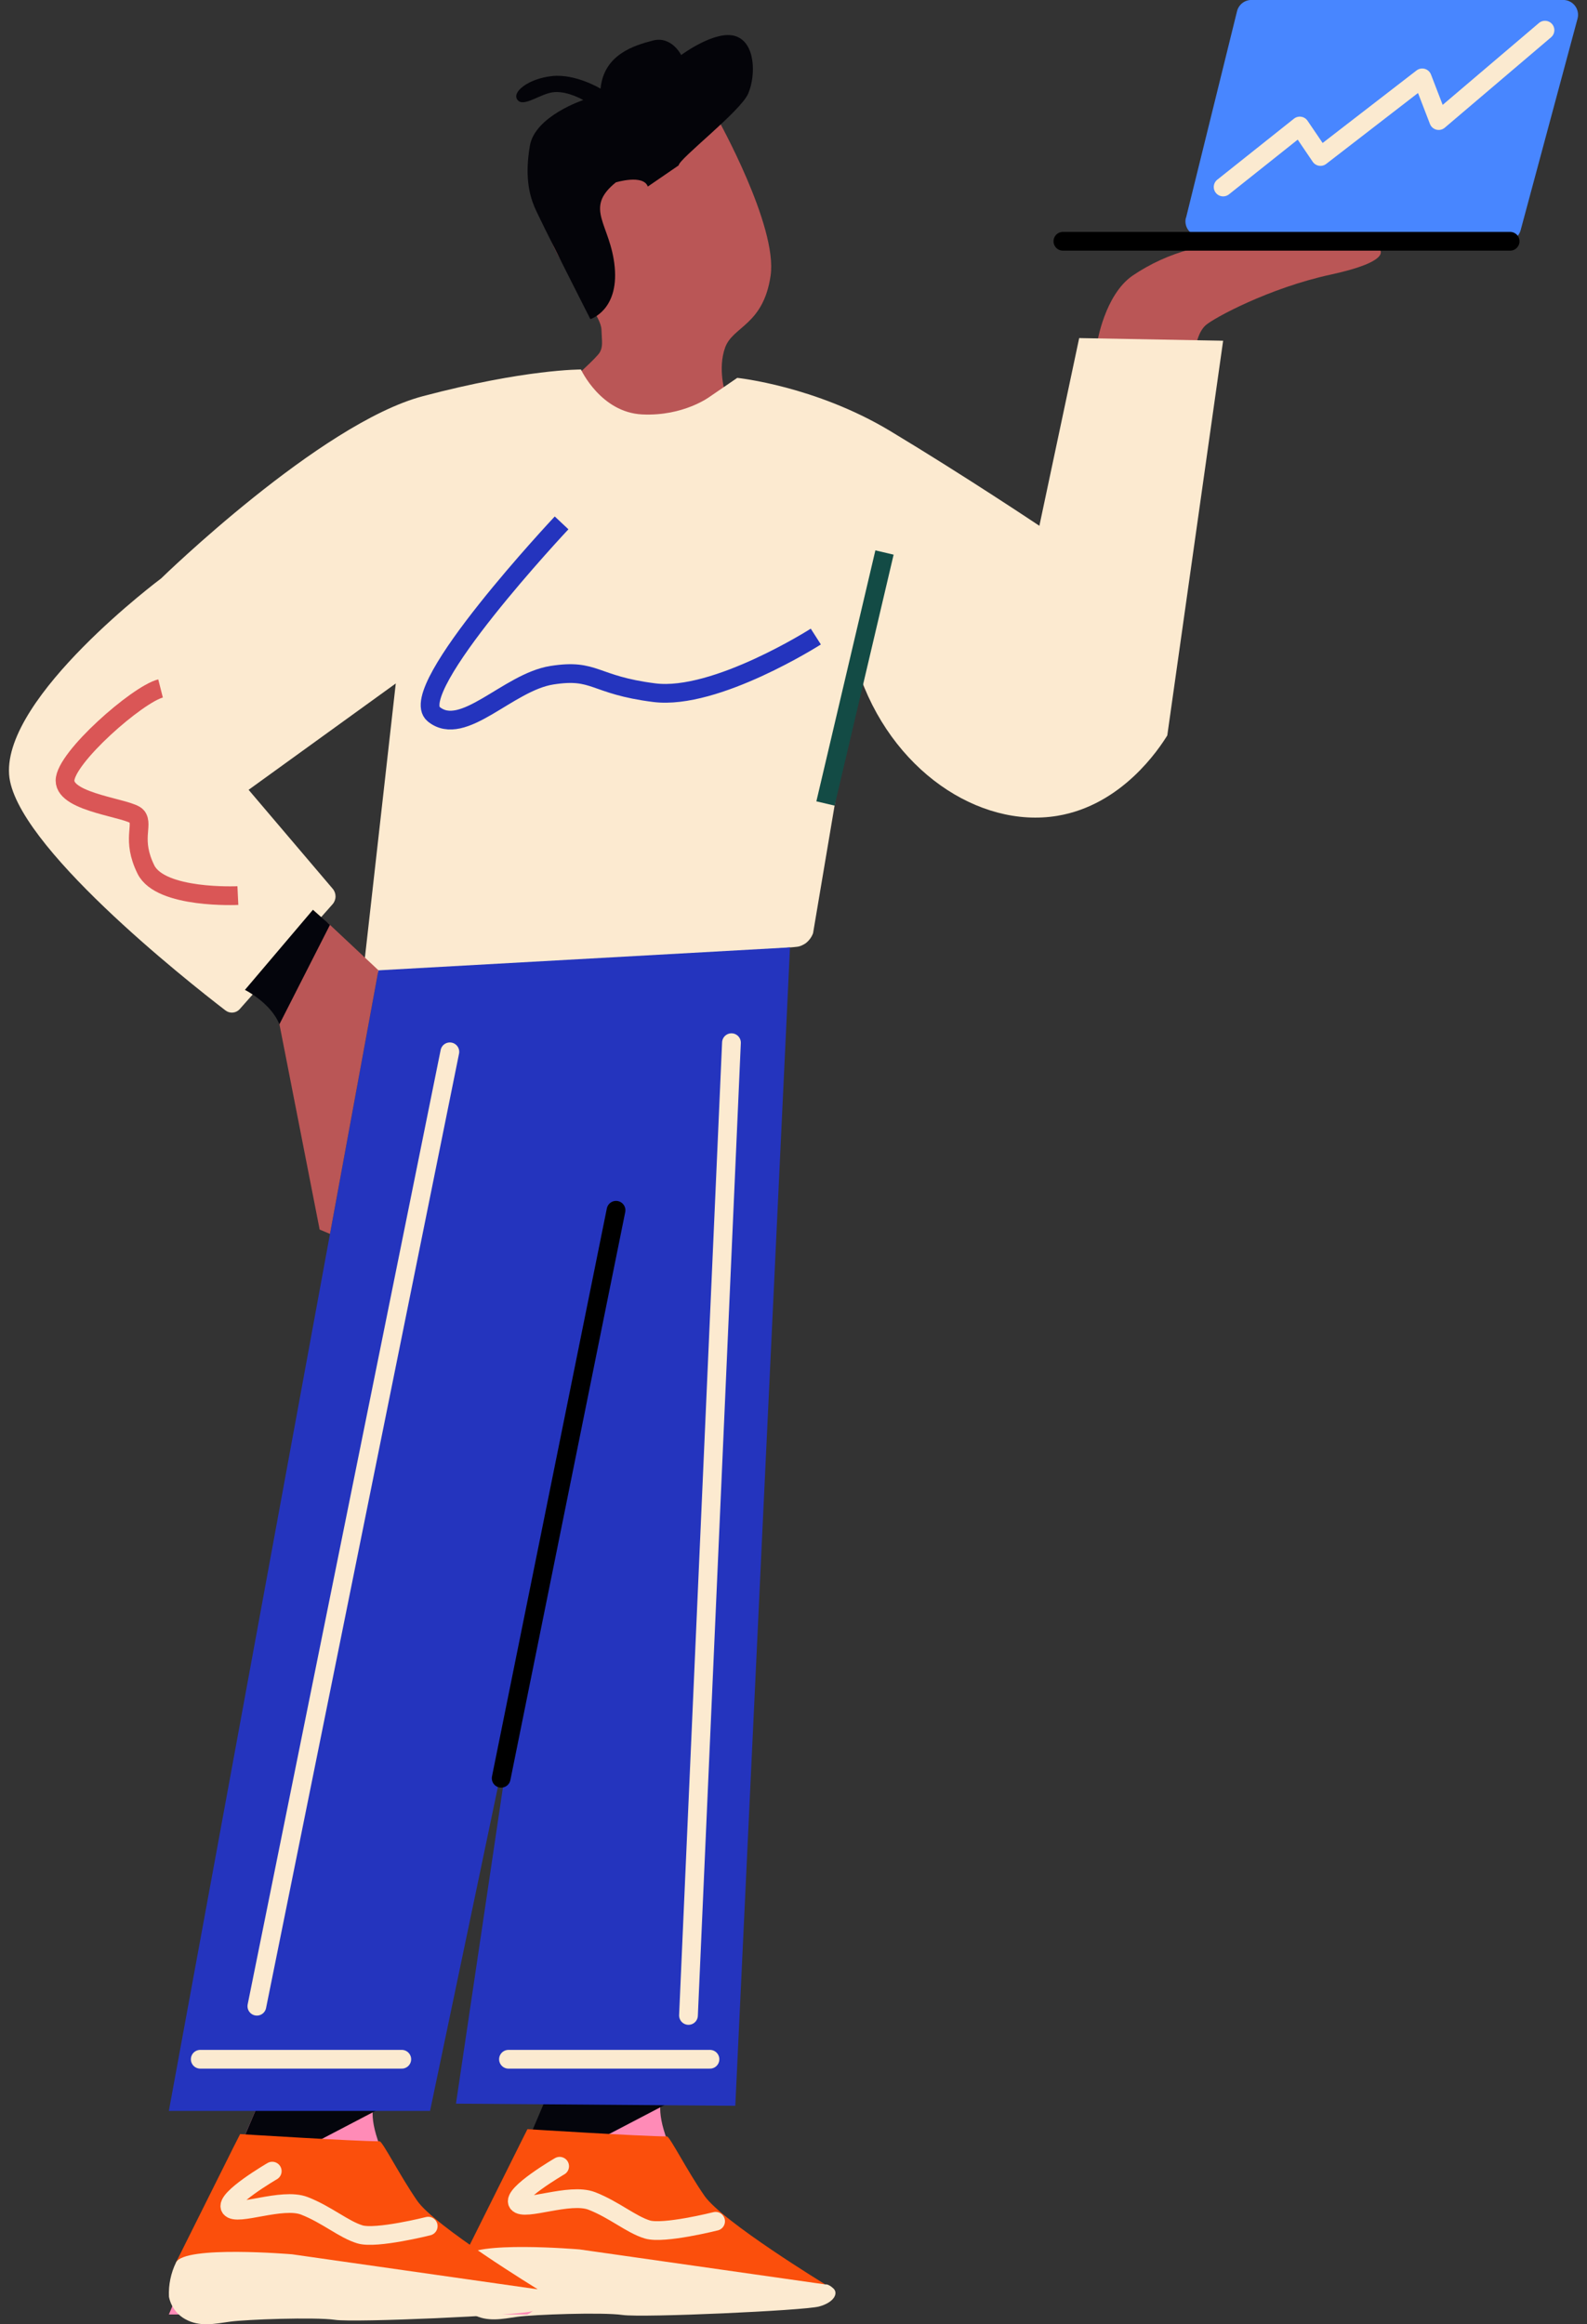
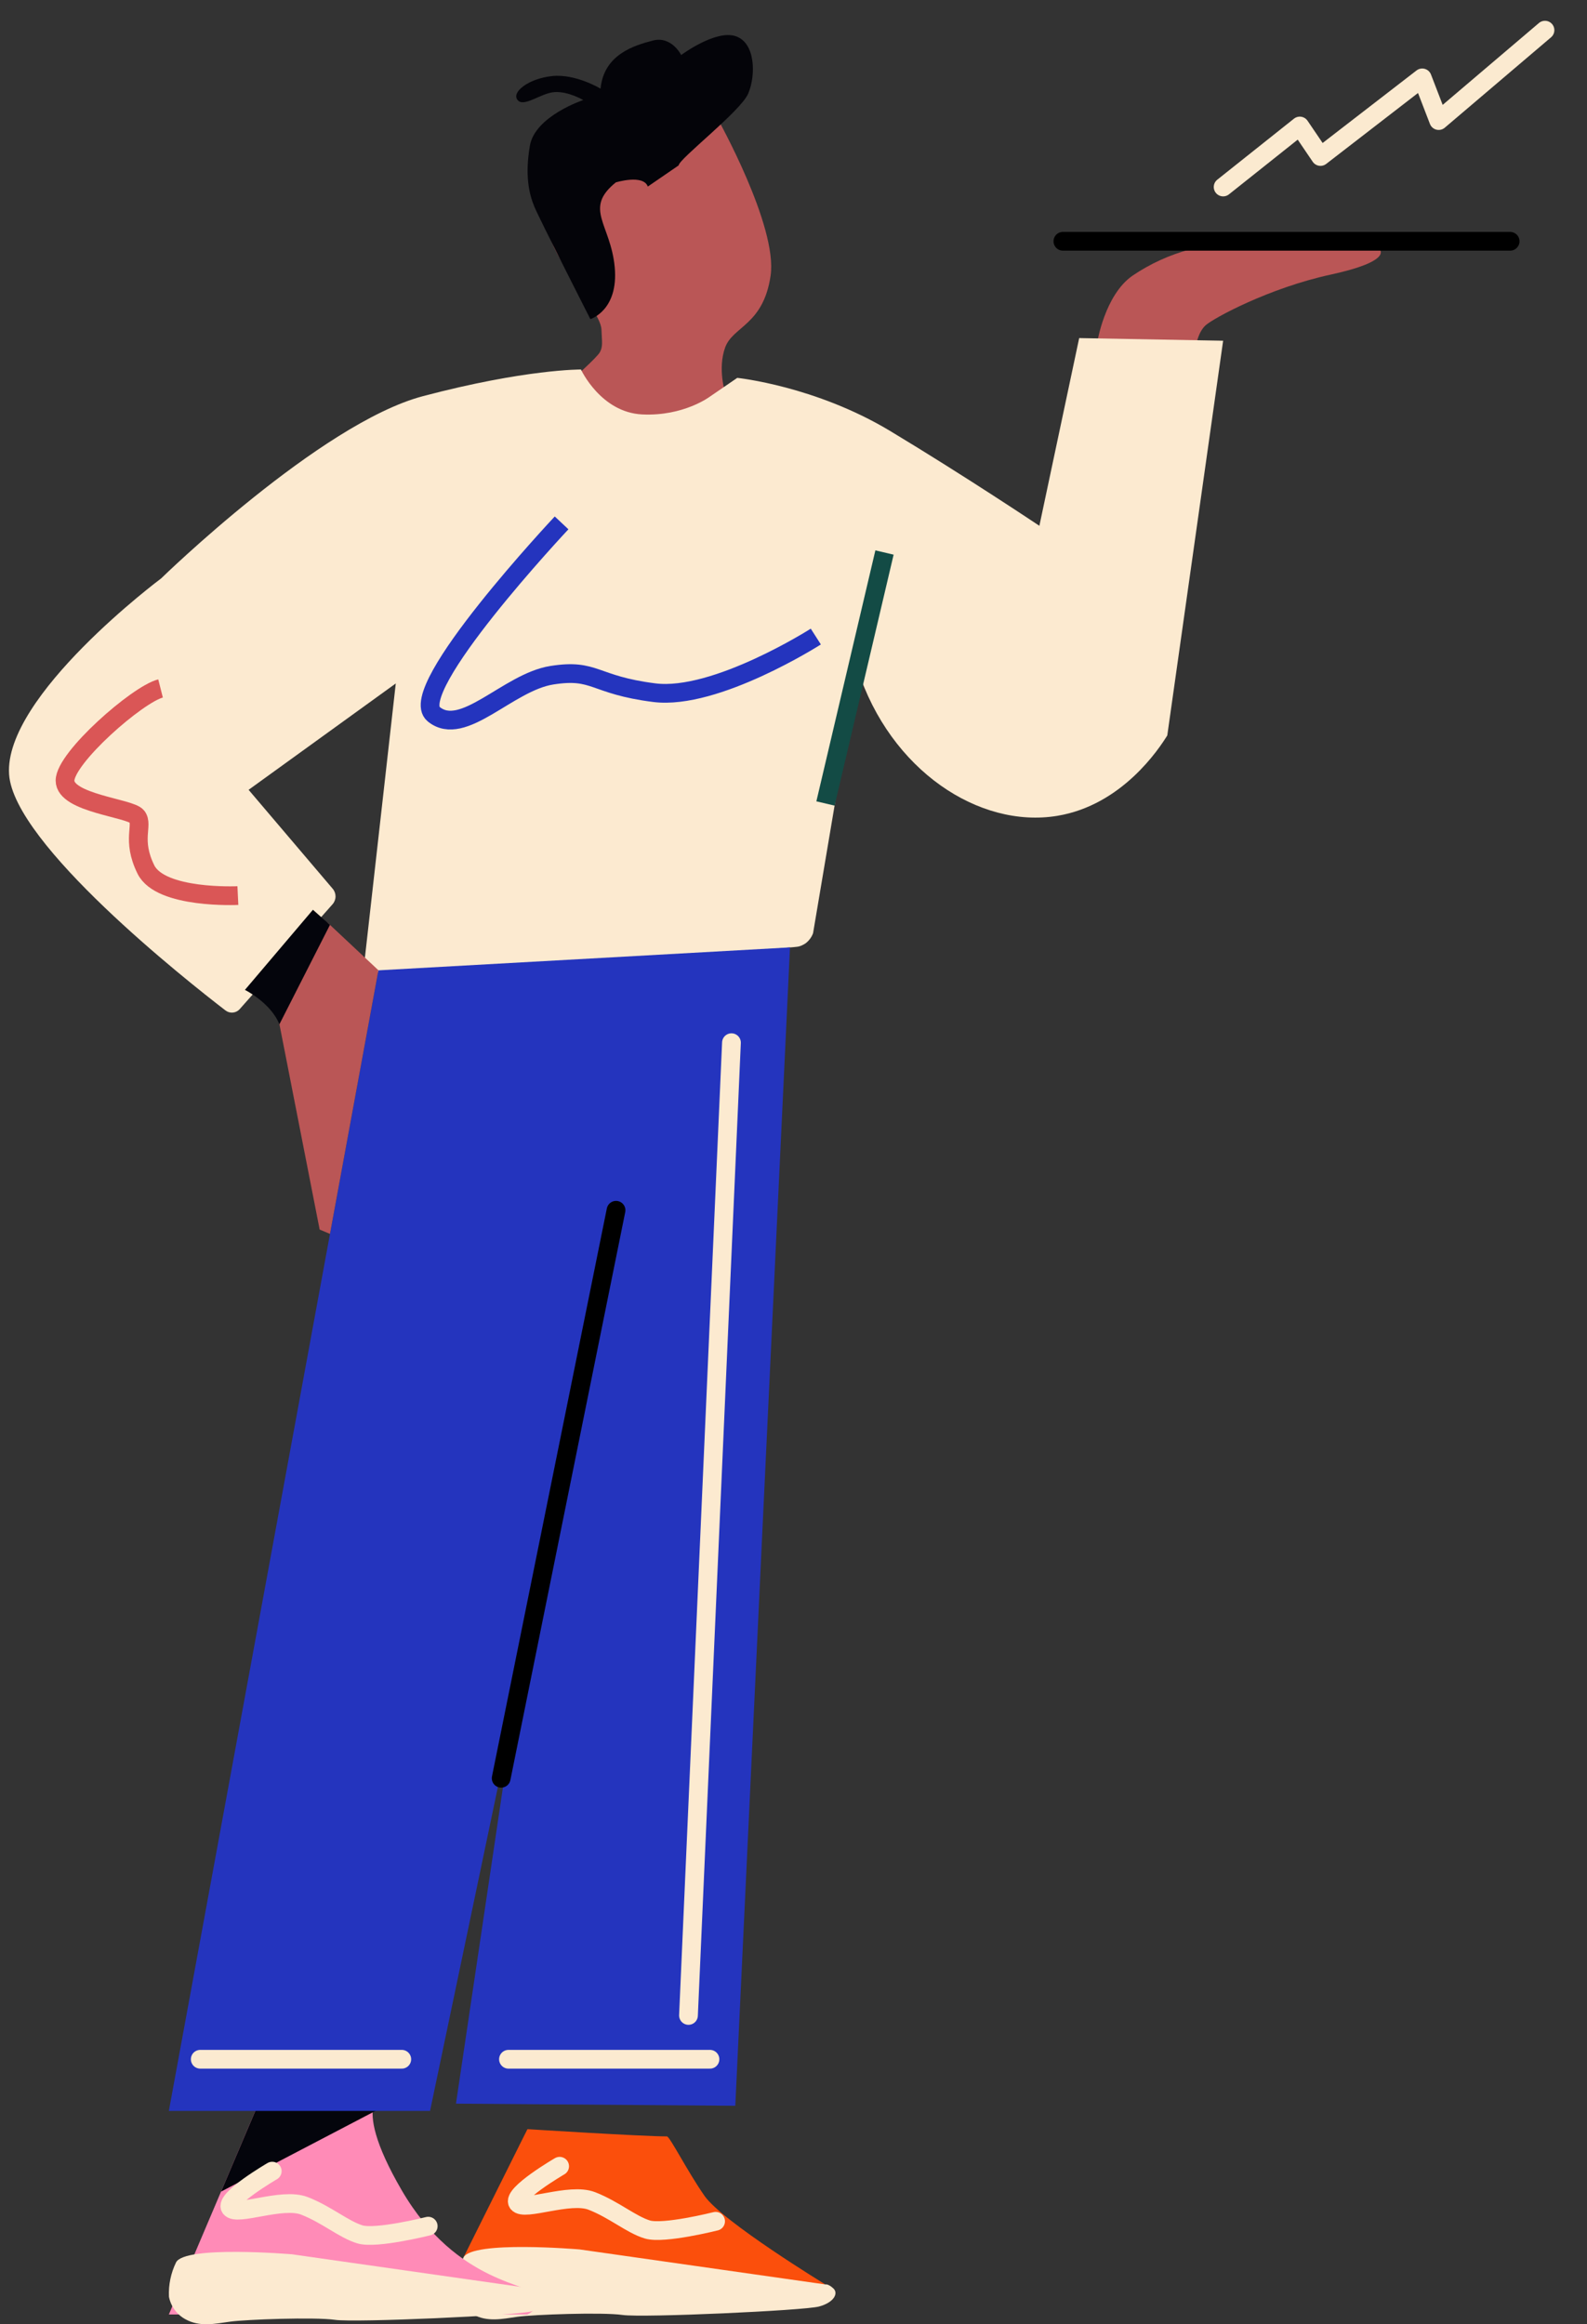
<svg xmlns="http://www.w3.org/2000/svg" width="127" height="186" viewBox="0 0 127 186" fill="none">
  <rect x="0" y="0" width="127" height="186" fill="#333333" stroke="none" />
  <path d="M87.795 27.465C87.795 27.465 88.389 23.606 90.638 22.056C92.044 21.104 93.599 20.395 95.24 19.957H110.404C110.404 19.957 111.485 20.89 106.499 21.973C101.514 23.056 97.105 25.471 96.489 26.023C95.873 26.576 95.727 27.608 95.727 27.608L87.795 27.465Z" fill="#BA5656" />
-   <path d="M43.865 167.512L39.343 183.456L64.468 184.131C64.468 184.131 66.284 184.383 65.993 183.361C65.702 182.34 59.572 182.48 55.163 174.885C50.753 167.29 53.955 166.926 53.955 166.926L43.877 167.51L43.865 167.512Z" fill="#FF8BB7" />
-   <path d="M54.018 168.021L40.691 174.986L43.867 167.512L54.384 166.926L54.018 168.021Z" fill="#04050C" />
  <path d="M41.574 171.656L37.088 180.659C37.088 180.659 39.618 179.894 41.683 180.308C43.748 180.722 52.969 183.033 55.848 183.06C58.727 183.088 66.044 182.811 66.044 182.811C66.044 182.811 57.804 177.782 56.374 175.719C54.945 173.656 53.602 170.967 53.367 170.967C51.415 170.967 42.21 170.387 42.21 170.387L41.572 171.656H41.574Z" fill="#FB4F0C" />
  <path d="M36.52 183.401C36.478 182.455 36.673 181.513 37.088 180.662C37.773 179.276 46.377 180.011 46.377 180.011L66.052 182.814C66.052 182.814 66.272 182.743 66.692 183.133C67.111 183.523 66.745 184.258 65.541 184.581C64.338 184.903 51.454 185.489 49.821 185.256C48.187 185.022 42.681 185.226 41.426 185.4C40.17 185.575 38.992 185.846 37.836 185.202C37.499 185.016 37.206 184.758 36.98 184.446C36.754 184.133 36.599 183.775 36.527 183.397L36.52 183.401Z" fill="#FCEAD0" />
  <path d="M44.785 173.355C44.785 173.355 40.942 175.595 41.437 176.296C41.932 176.997 45.569 175.434 47.363 176.133C49.157 176.832 50.509 178.026 51.81 178.416C53.111 178.806 57.266 177.759 57.266 177.759" stroke="#FCEAD0" stroke-width="1.5" stroke-linecap="round" stroke-linejoin="round" />
  <path d="M58.033 31.436C58.033 31.436 57.413 29.495 58.033 27.8C58.653 26.105 61.088 26.018 61.668 22.058C62.248 18.099 57.413 9.472 57.413 9.472C57.413 9.472 52.913 6.177 48.121 9.472C43.33 12.767 43.455 15.741 43.455 15.741C43.455 15.741 43.249 18.097 44.868 20.789C46.488 23.482 48.09 25.373 48.131 26.365C48.173 27.357 48.256 27.727 48.007 28.183C47.757 28.638 45.694 30.453 45.694 30.453L49.309 34.089H55.813L58.043 31.445L58.033 31.436Z" fill="#BA5656" />
  <path d="M31.672 54.693L19.895 63.206L26.627 71.126C26.774 71.299 26.853 71.519 26.851 71.746C26.848 71.973 26.764 72.192 26.613 72.362L19.186 80.752C19.045 80.912 18.849 81.012 18.637 81.032C18.425 81.052 18.213 80.991 18.044 80.861C14.92 78.46 1.112 67.544 0.728 61.975C0.292 55.692 12.898 46.286 12.898 46.286C12.898 46.286 25.623 33.877 33.844 31.704C42.065 29.53 46.49 29.569 46.49 29.569C46.49 29.569 48.074 33.006 51.392 33.165C54.71 33.323 56.807 31.741 56.807 31.741L58.999 30.24C58.999 30.24 65.232 30.878 71.231 34.487C77.23 38.097 83.176 42.078 83.176 42.078L86.362 27.055L97.881 27.267C96.392 37.796 94.902 48.325 93.412 58.854C92.765 59.9 89.799 64.434 84.601 65.289C78.353 66.319 71.245 61.642 68.629 53.546C68.526 54.154 65.075 74.654 65.065 74.684C64.947 75.002 64.741 75.28 64.472 75.486C64.305 75.601 64.12 75.688 63.925 75.743C63.087 75.969 35.303 77.525 29.064 77.862L31.672 54.693Z" fill="#FCEAD0" />
  <path d="M20.866 167.9L13.512 185.217H42.192C42.192 185.217 43.285 184.777 42.994 183.756C42.703 182.734 36.573 182.879 32.151 175.284C27.73 167.689 30.946 167.324 30.946 167.324L20.868 167.9H20.866Z" fill="#FF8BB7" />
  <path d="M31.016 168.419L17.689 175.385L20.865 167.908L31.38 167.324L31.016 168.419Z" fill="#04050C" />
-   <path d="M94.912 17.429L98.994 0.897C99.058 0.64 99.206 0.413 99.414 0.249C99.622 0.086 99.878 -0.003 100.142 -0.004L125.107 -0.004C125.288 -0.002 125.466 0.041 125.628 0.122C125.789 0.203 125.93 0.32 126.04 0.464C126.15 0.608 126.225 0.775 126.26 0.952C126.296 1.129 126.29 1.312 126.244 1.487L121.69 18.419C121.621 18.674 121.469 18.899 121.258 19.058C121.047 19.216 120.79 19.3 120.526 19.297L96.026 18.901C95.849 18.896 95.675 18.853 95.516 18.773C95.358 18.693 95.22 18.578 95.112 18.438C95.003 18.297 94.928 18.134 94.891 17.961C94.854 17.787 94.856 17.608 94.898 17.435L94.912 17.429Z" fill="#4886FF" />
  <path d="M30.282 77.652C24.692 108.074 19.102 138.499 13.512 168.927H34.415C36.694 158.041 38.974 147.155 41.253 136.27L36.489 168.345L58.843 168.515C60.295 137.616 61.754 106.717 63.219 75.816L30.282 77.652Z" fill="#2434BE" />
  <path d="M22.178 81.027L25.58 98.397L26.406 98.743L30.282 77.645L26.229 73.848L22.178 81.027Z" fill="#BA5656" />
  <path d="M85.058 19.309H120.849" stroke="black" stroke-width="1.5" stroke-linecap="round" stroke-linejoin="round" />
  <path d="M19.6 79.216C19.6 79.216 21.677 80.253 22.358 81.972L26.405 74.014L25.042 72.805L19.6 79.216Z" fill="#04050C" />
  <path d="M19.036 71.668C19.036 71.668 12.852 71.965 11.676 69.581C10.5 67.197 11.492 66.041 10.961 65.346C10.431 64.651 5.204 64.287 5.204 62.467C5.204 60.648 10.993 55.565 12.848 55.094" stroke="#DA5656" stroke-width="1.5" stroke-miterlimit="10" />
  <path d="M16.025 164.793H32.152" stroke="#FBEAD0" stroke-width="1.5" stroke-linecap="round" stroke-linejoin="round" />
  <path d="M44.941 41.844C44.941 41.844 32.364 55.234 34.708 57.153C37.053 59.071 40.648 54.591 44.16 54.036C47.673 53.482 47.443 54.81 52.361 55.432C57.279 56.054 65.286 50.941 65.286 50.941" stroke="#2434BE" stroke-width="1.5" stroke-miterlimit="10" />
  <path d="M70.782 44.215L66.06 64.299" stroke="#134B45" stroke-width="1.5" stroke-miterlimit="10" />
-   <path d="M35.999 84.172L20.556 160.548" stroke="#FCEAD0" stroke-width="1.5" stroke-linecap="round" stroke-linejoin="round" />
  <path d="M97.882 14.965L104.016 10.084L105.671 12.524L113.815 6.233L115.131 9.649L123.637 2.414" stroke="#FBEAD0" stroke-width="1.5" stroke-linecap="round" stroke-linejoin="round" />
  <path d="M54.309 13.236C54.335 12.707 59.259 8.918 59.873 7.494C60.486 6.071 60.484 3.433 58.869 2.895C57.253 2.356 54.513 4.404 54.513 4.404C54.513 4.404 53.739 2.859 52.256 3.243C50.773 3.628 48.318 4.352 48.06 7.096C48.06 7.096 46.061 5.881 44.168 6.089C42.275 6.296 40.909 7.383 41.42 8.005C41.931 8.627 43.281 7.435 44.39 7.37C45.498 7.304 46.676 8.007 46.676 8.007C46.676 8.007 42.802 9.282 42.4 11.678C41.998 14.074 42.342 15.523 42.76 16.535C43.178 17.547 47.245 25.538 47.245 25.538C47.245 25.538 49.516 24.845 49.193 21.38C48.87 17.915 46.672 16.703 49.282 14.596C49.282 14.596 51.474 13.923 51.842 14.929" fill="#040409" />
-   <path d="M18.573 172.052L14.085 181.051C14.085 181.051 16.617 180.287 18.68 180.701C20.743 181.115 29.965 183.425 32.846 183.453C35.727 183.481 43.041 183.203 43.041 183.203C43.041 183.203 34.803 178.174 33.383 176.111C31.963 174.048 30.611 171.359 30.375 171.359C28.423 171.359 19.216 170.781 19.216 170.781L18.571 172.052H18.573Z" fill="#FB4F0C" />
-   <path d="M13.52 183.791C13.478 182.846 13.672 181.904 14.086 181.053C14.773 179.667 23.376 180.402 23.376 180.402L43.042 183.205C43.042 183.205 43.264 183.134 43.684 183.524C44.104 183.914 43.737 184.648 42.532 184.971C41.326 185.294 28.446 185.88 26.811 185.646C25.176 185.413 19.671 185.617 18.418 185.791C17.165 185.965 15.985 186.236 14.829 185.593C14.491 185.407 14.198 185.149 13.971 184.837C13.745 184.524 13.59 184.166 13.518 183.787L13.52 183.791Z" fill="#FCEAD0" />
+   <path d="M13.52 183.791C13.478 182.846 13.672 181.904 14.086 181.053C14.773 179.667 23.376 180.402 23.376 180.402L43.042 183.205C43.042 183.205 43.264 183.134 43.684 183.524C44.104 183.914 43.737 184.648 42.532 184.971C41.326 185.294 28.446 185.88 26.811 185.646C25.176 185.413 19.671 185.617 18.418 185.791C17.165 185.965 15.985 186.236 14.829 185.593C14.491 185.407 14.198 185.149 13.971 184.837C13.745 184.524 13.59 184.166 13.518 183.787Z" fill="#FCEAD0" />
  <path d="M21.785 173.746C21.785 173.746 17.942 175.985 18.437 176.686C18.932 177.387 22.567 175.825 24.361 176.524C26.155 177.223 27.509 178.417 28.808 178.807C30.107 179.197 34.267 178.149 34.267 178.149" stroke="#FCEAD0" stroke-width="1.5" stroke-linecap="round" stroke-linejoin="round" />
  <path d="M40.691 164.793H56.815" stroke="#FBEAD0" stroke-width="1.5" stroke-linecap="round" stroke-linejoin="round" />
  <path d="M58.535 83.441L55.096 161.286" stroke="#FCEAD0" stroke-width="1.5" stroke-linecap="round" stroke-linejoin="round" />
  <path d="M49.298 96.852L40.107 142.305" stroke="black" stroke-width="1.5" stroke-linecap="round" stroke-linejoin="round" />
</svg>